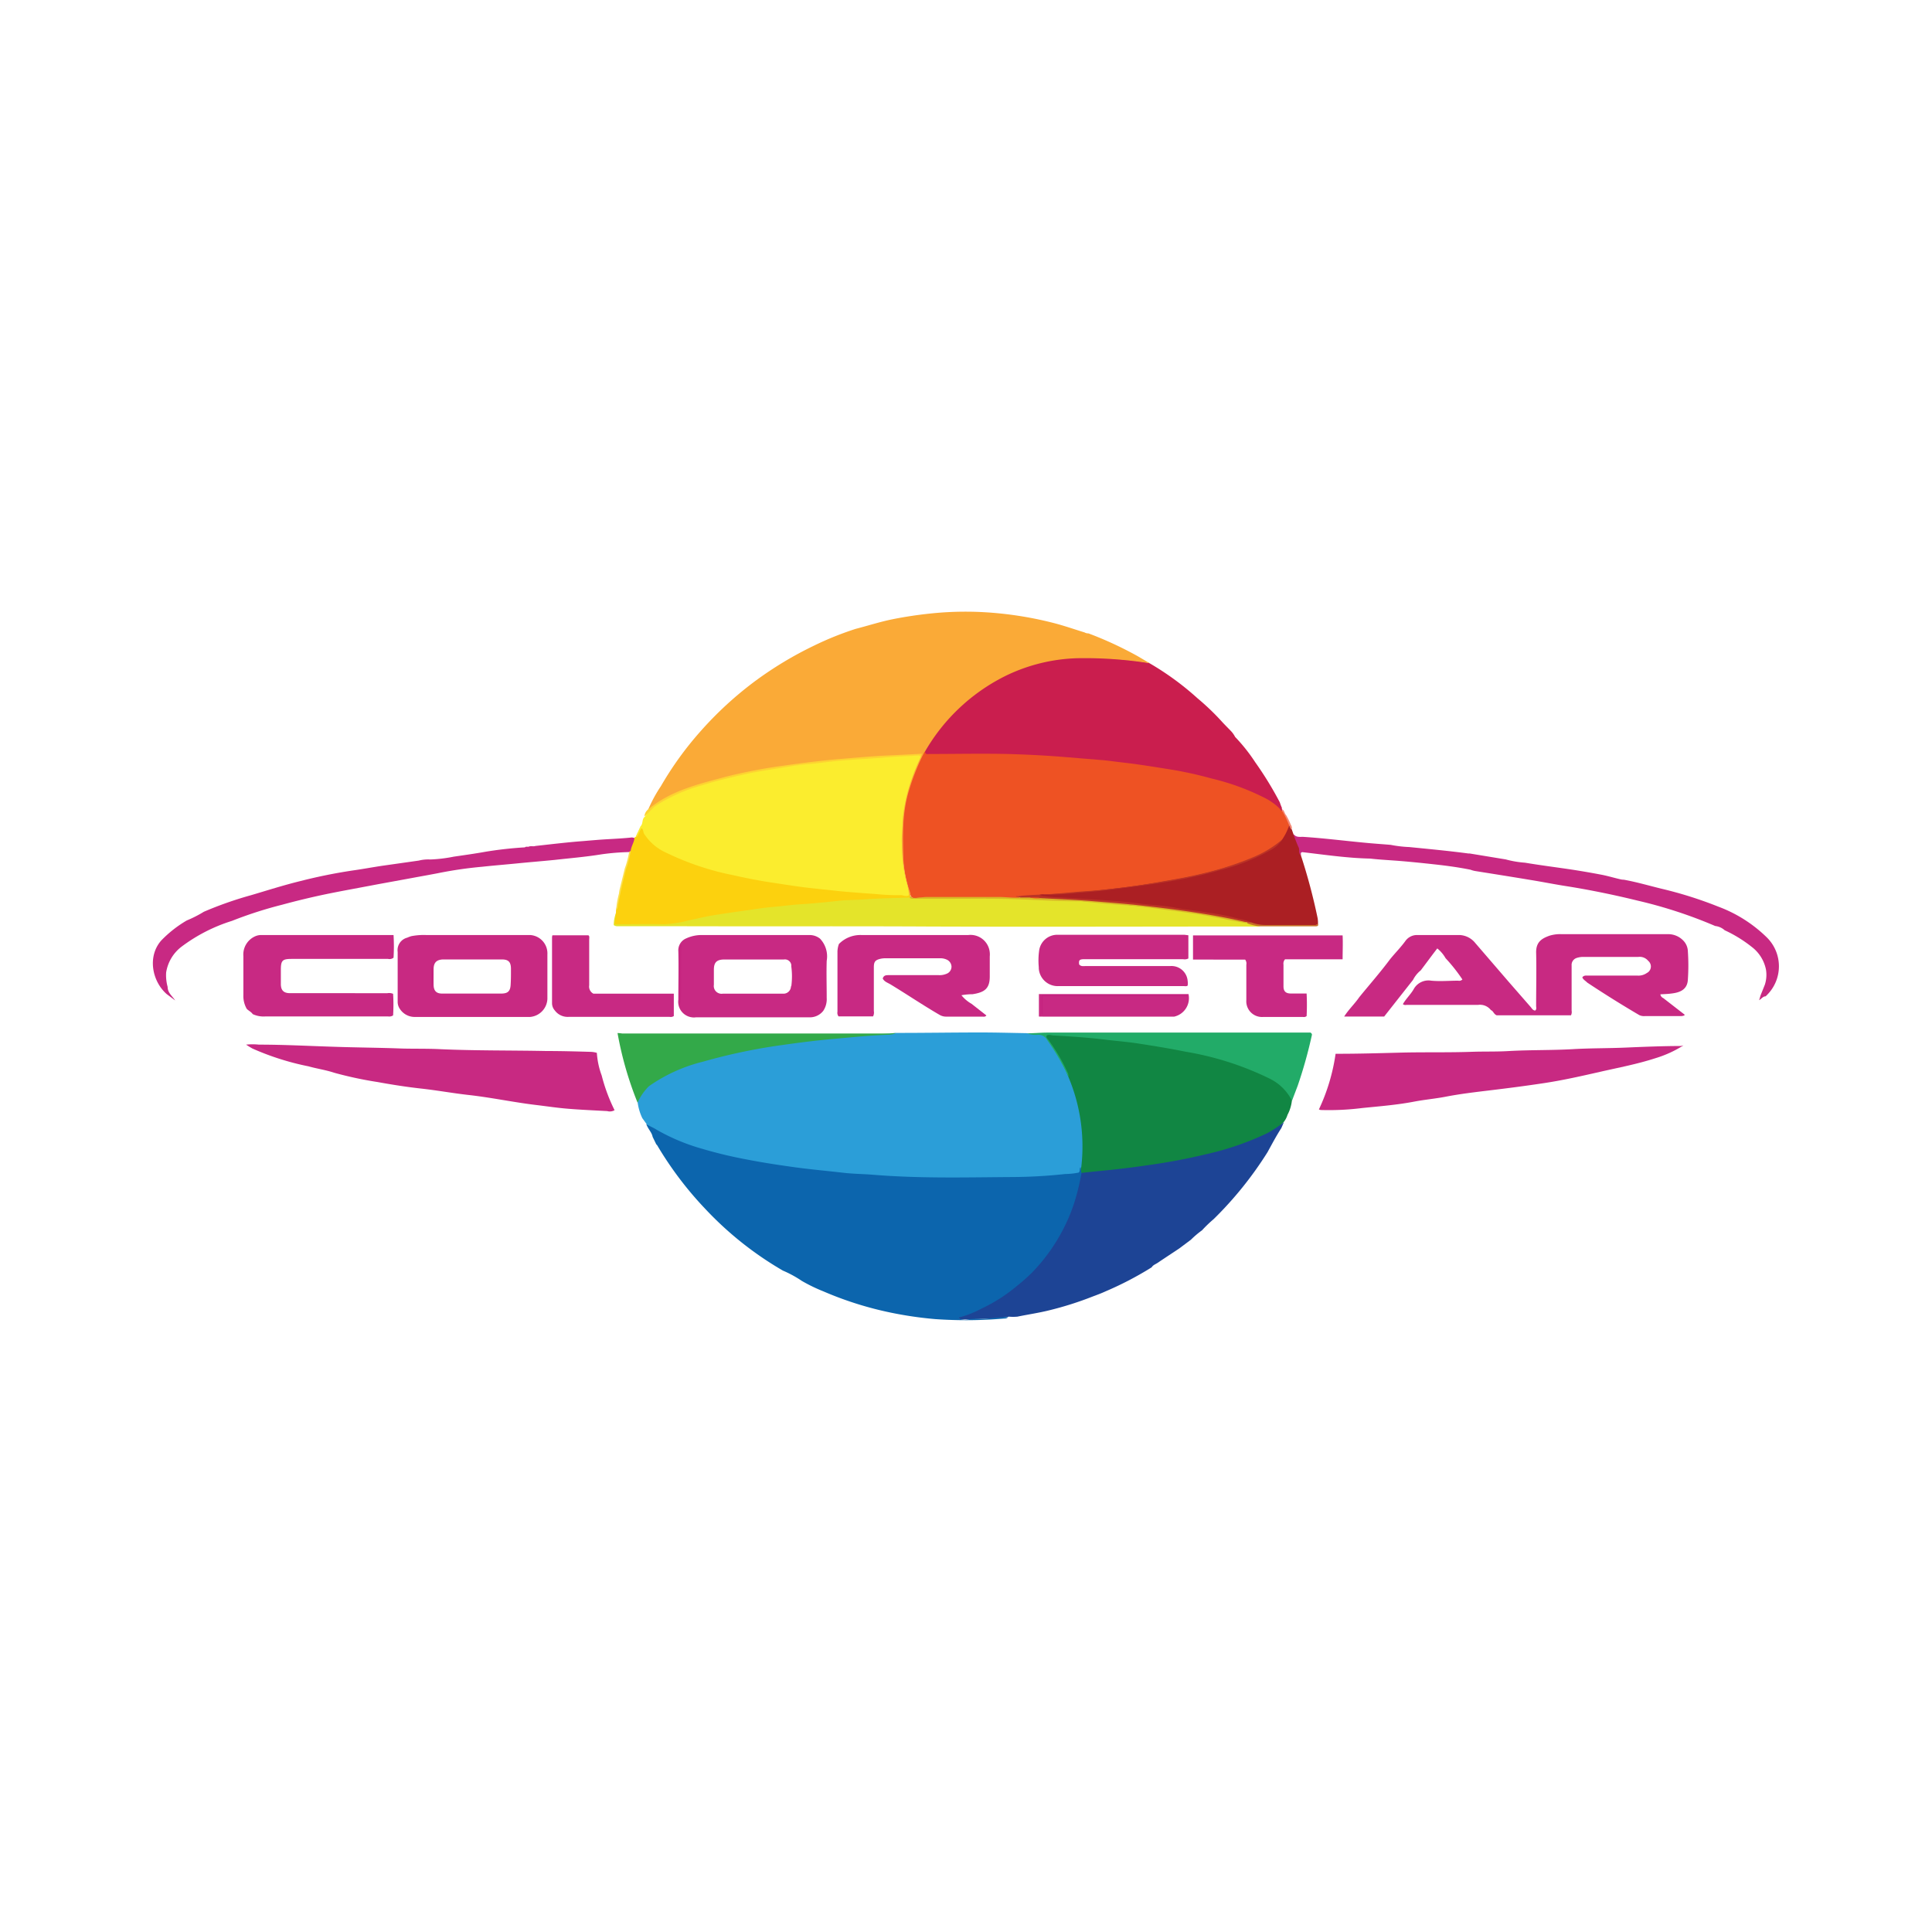
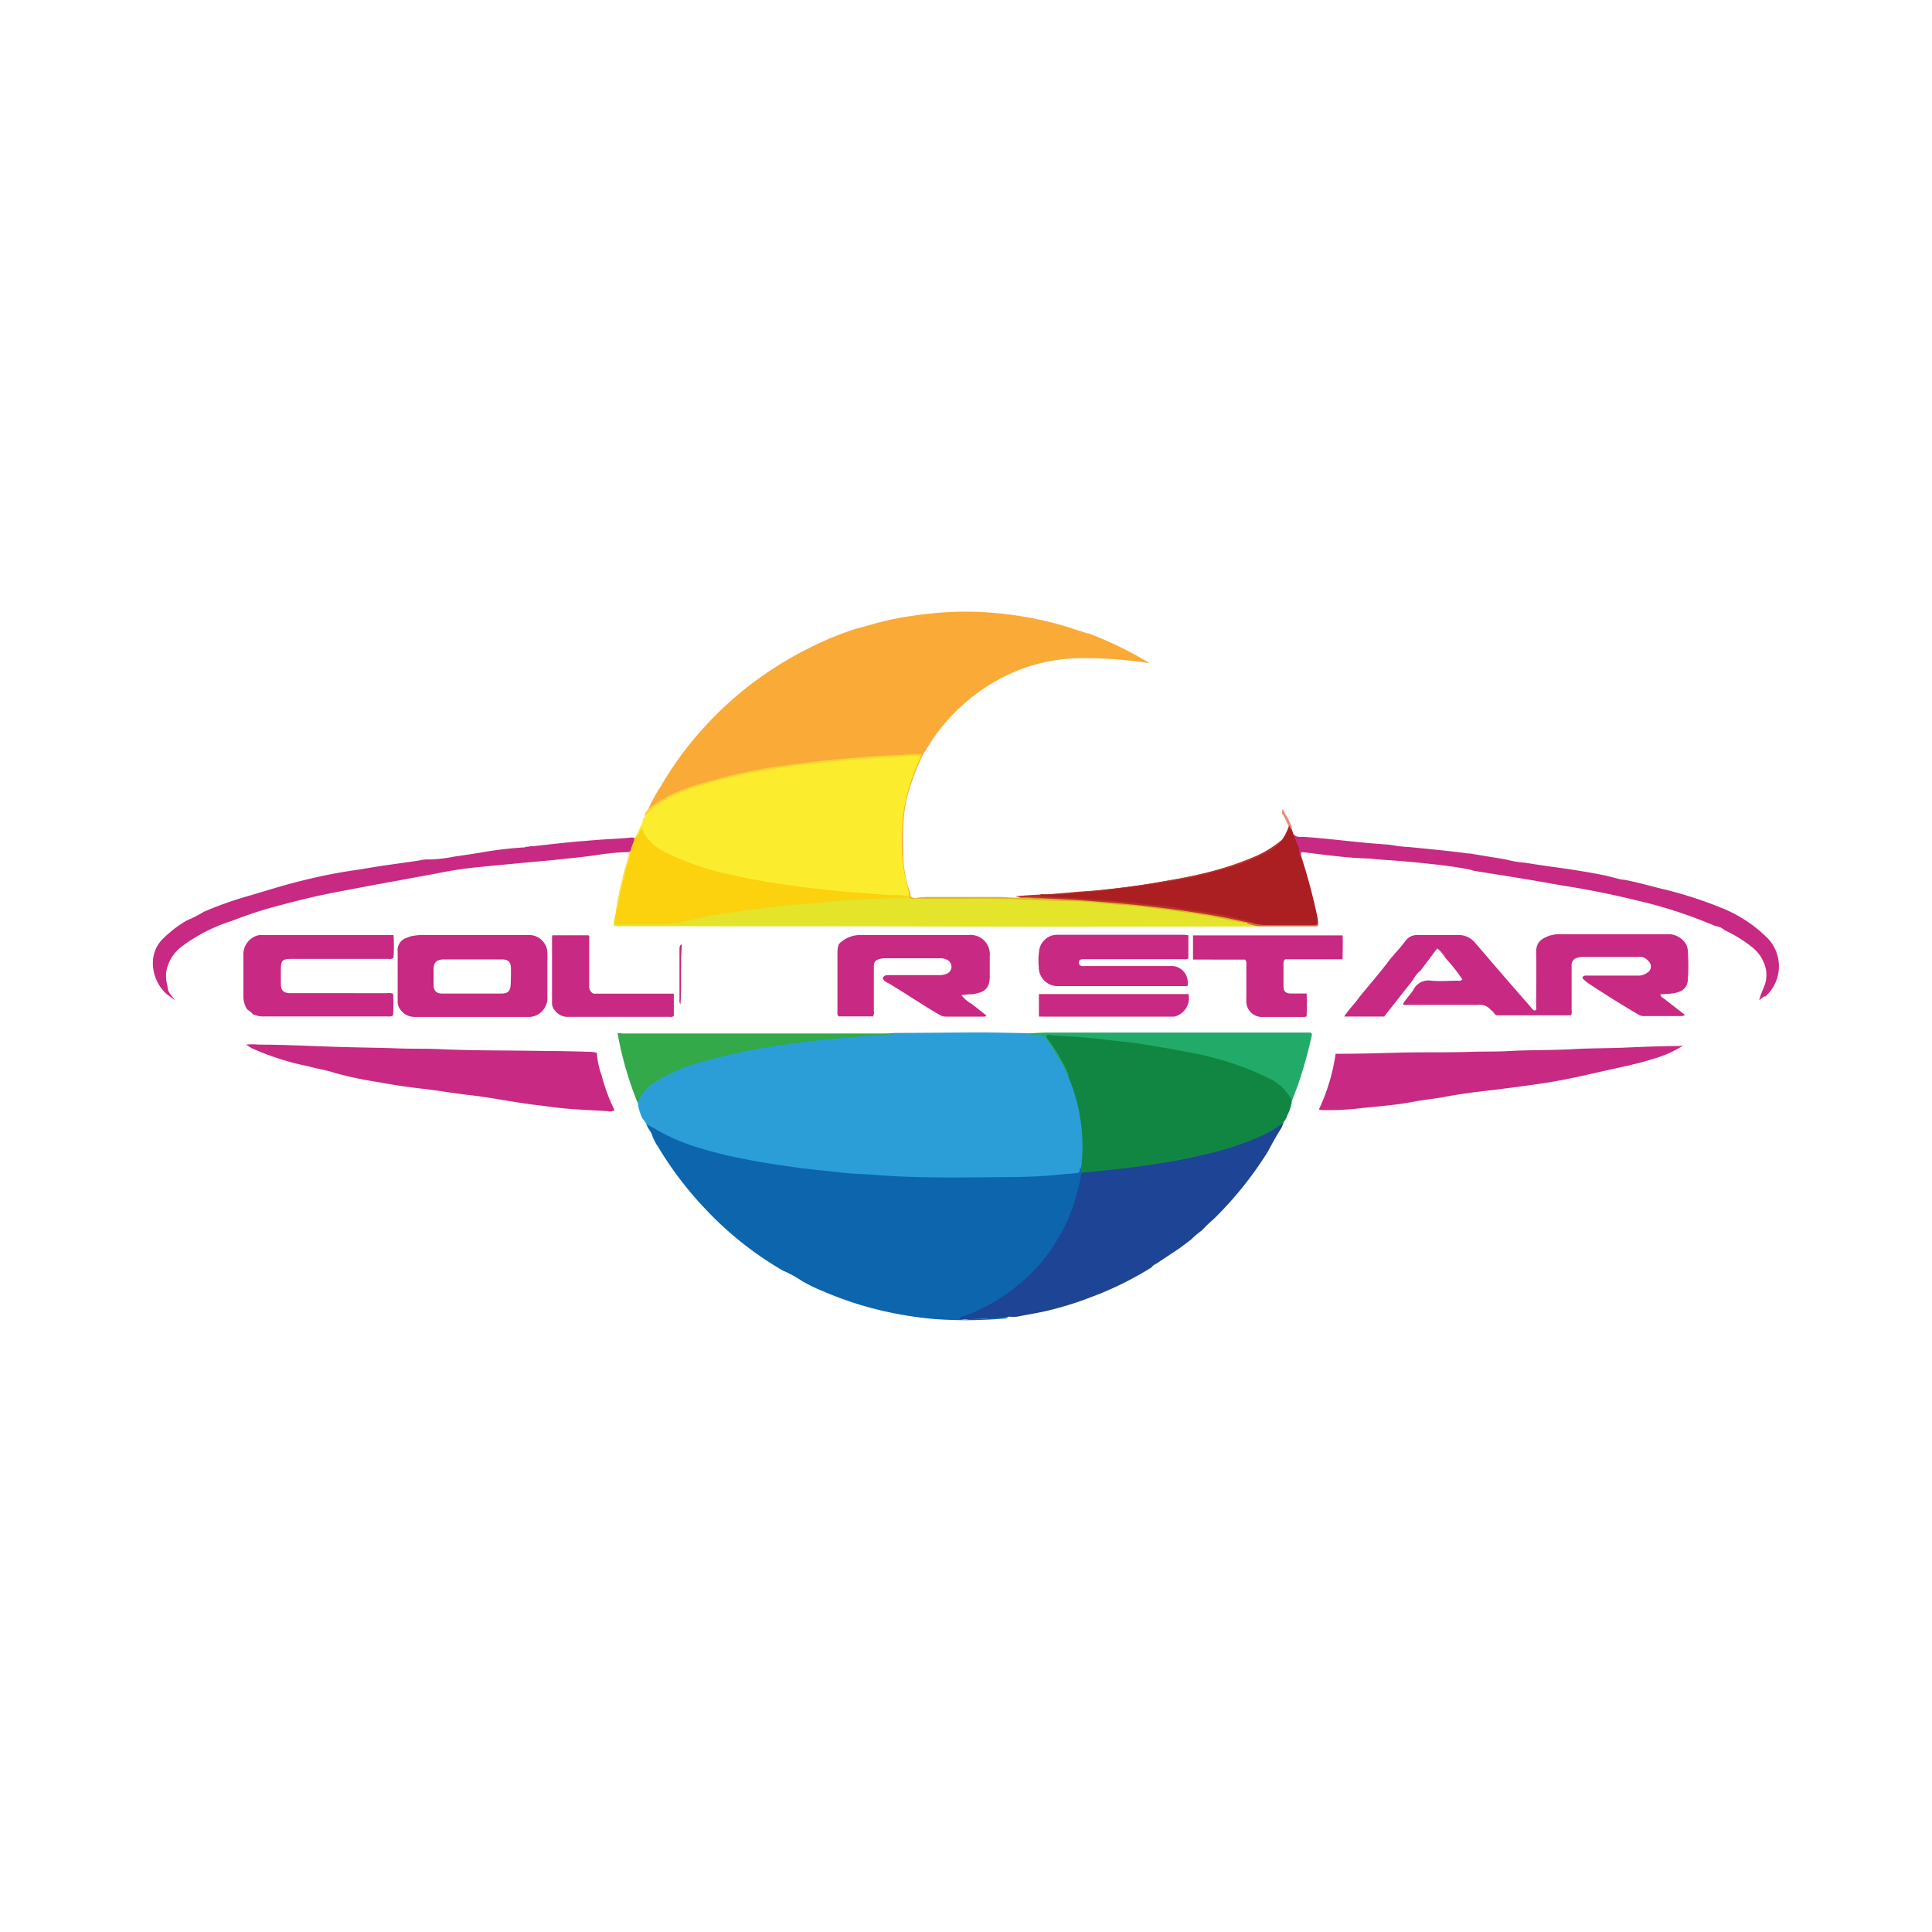
<svg xmlns="http://www.w3.org/2000/svg" id="Layer_1" data-name="Layer 1" viewBox="0 0 300 300">
  <defs>
    <style>.cls-1{fill:#ca1e4e;}.cls-2{fill:#f48874;}.cls-3{fill:#ee5223;}.cls-4{fill:#faaa37;}.cls-5{fill:#2b9ed8;}.cls-6{fill:#118643;}.cls-7{fill:#1d4495;}.cls-8{fill:#22ab68;}.cls-9{fill:#33a949;}.cls-10{fill:#e4e42a;}.cls-11{fill:#fcd10e;}.cls-12{fill:#ab1f23;}.cls-13{fill:#c82982;}.cls-14{fill:#fce04e;}.cls-15{fill:#c77029;}.cls-16{fill:#c82983;}.cls-17{fill:#0c65ad;}.cls-18{fill:#fbed2e;}.cls-19{fill:#fdd331;}.cls-20{fill:#bb3326;}.cls-21{fill:#d9b827;}.cls-22{fill:#c4207d;}.cls-23{fill:#c62580;}.cls-24{fill:#c4227f;}</style>
  </defs>
-   <path class="cls-1" d="M199.05,125.43v.23a.19.19,0,0,1,0,.28h0a.62.62,0,0,1-.58-.2,15.72,15.72,0,0,0-5.44-2.94,73.33,73.33,0,0,0-13.69-3.34c-4.1-.66-8.25-1.13-12.4-1.45-2.95-.23-5.9-.36-8.84-.53-4.51-.23-9,0-13.51-.11h-.66a.45.45,0,0,1-.47-.42v0a1.16,1.16,0,0,1,.22-.62,27.86,27.86,0,0,1,10.88-10.76,27.29,27.29,0,0,1,11-3.37,44.8,44.8,0,0,1,7.94.13,38.67,38.67,0,0,1,4.92.61,44.11,44.11,0,0,1,7.53,5.49h0a38.1,38.1,0,0,1,3.68,3.51c.52.58,1.07,1.11,1.6,1.67a4.1,4.1,0,0,1,.56.82h0a26.79,26.79,0,0,1,3.12,3.93,54.08,54.08,0,0,1,3.81,6.21C198.8,124.79,198.9,125.11,199.05,125.43Z" />
  <path class="cls-2" d="M199.11,125.93v-.26c.35.2.34.66.61.92a11.56,11.56,0,0,1,.71,1.46h0a1,1,0,0,1,.17.66c-.38.07-.4-.26-.53-.48-.26-.56-.53-1.14-.81-1.68A.48.48,0,0,1,199.11,125.93Z" />
-   <path class="cls-3" d="M199.11,125.93a15.18,15.18,0,0,1,1.06,2.23,3.78,3.78,0,0,1-1,2.32,16.4,16.4,0,0,1-5.48,3.19,58.58,58.58,0,0,1-10.1,2.8c-2.79.56-5.59,1-8.42,1.36-1.74.22-3.48.42-5.2.61-1.14.12-2.29.2-3.43.28-2.58.19-5.17.36-7.74.46H158c.17.07.54-.12.3.29a5.76,5.76,0,0,1-2.11,0c-.52,0-1-.09-1.59-.09H144.37c-.68,0-1.35.15-2,.14a1,1,0,0,1-.91-.3,22.73,22.73,0,0,1-1.31-7.07v-3a24.22,24.22,0,0,1,1.66-8.74,29.57,29.57,0,0,1,1.38-3.23c.11-.2.14-.49.47-.49,0,.52.38.39.66.39,4,0,8.08-.09,12.17,0,2.86.08,5.73.22,8.59.45l5.6.46c1.29.09,2.54.29,3.82.43,2.29.26,4.58.64,6.87,1a60.18,60.18,0,0,1,6.78,1.47,37,37,0,0,1,8,2.89,9.33,9.33,0,0,1,2.55,1.77A.71.71,0,0,0,199.11,125.93Z" />
  <path class="cls-4" d="M143.56,116.74a34.57,34.57,0,0,0-2.38,5.89c-1.1,3.5-1,7.07-.9,10.72a18.18,18.18,0,0,0,1,5.11c.06.2.08.43.13.65a.18.18,0,0,1-.2,0,.72.72,0,0,1-.21-.25,22.44,22.44,0,0,1-1.1-5.91c0-1-.13-2-.13-3.11A27.5,27.5,0,0,1,142.5,118a3.6,3.6,0,0,0,.23-.49c.06-.16-.13-.23-.3-.23-1.65,0-3.3.11-5,.23-1,.08-1.88.06-2.84.15-2.38.19-4.74.42-7.07.65s-4.91.59-7.3,1A71.61,71.61,0,0,0,106,122.88a15.92,15.92,0,0,0-4.58,2.53c-.22.19-.43.47-.8.37a21.84,21.84,0,0,1,2-3.7,51.8,51.8,0,0,1,6.17-8.54,55.61,55.61,0,0,1,8.33-7.68,56.93,56.93,0,0,1,9.29-5.61,48.69,48.69,0,0,1,6.46-2.6c1.91-.49,3.78-1.1,5.71-1.49s4-.7,6.06-.91a52.11,52.11,0,0,1,7.07-.24,56.26,56.26,0,0,1,12.17,1.8c1.53.41,3,.92,4.55,1.4a1.08,1.08,0,0,0,.58.14,57,57,0,0,1,7.65,3.54l1.87,1.1a64.52,64.52,0,0,0-11.36-.78,27.16,27.16,0,0,0-10.8,2.63,29.62,29.62,0,0,0-12.76,11.9Z" />
  <path class="cls-5" d="M99.74,173.63a8,8,0,0,1-.76-2.8,2.72,2.72,0,0,1,1-1.75,14.26,14.26,0,0,1,4.45-2.76,55.34,55.34,0,0,1,9.58-2.89,117.25,117.25,0,0,1,11.93-2c2.7-.31,5.4-.54,8.08-.75,1.68-.12,3.35-.06,5.05-.29h.46c4.27,0,8.54-.07,12.77-.07,2.39,0,4.77.07,7.16.11a7.57,7.57,0,0,0,1.71.11,1.5,1.5,0,0,1,1.45.73,30.49,30.49,0,0,1,3.22,5.49,3,3,0,0,0,.23.48A25.06,25.06,0,0,1,168.2,177a18.22,18.22,0,0,1-.18,4.24c-.25,1-.39,1.18-1.53,1.24-2.56.14-5.12.32-7.67.42-5.6.26-11.17.13-16.76.08-2.72,0-5.43-.26-8.15-.46-4.24-.3-8.46-.74-12.68-1.36a81.42,81.42,0,0,1-14.45-3.34c-1-.35-2-.76-3-1.21a19.76,19.76,0,0,1-3.15-1.75" />
  <path class="cls-6" d="M167.9,181.22a27.76,27.76,0,0,0-2-14,24.58,24.58,0,0,0-2.44-4.62,19.53,19.53,0,0,1-1.13-1.67c.12-.44.47-.4.76-.38,3.55.27,7.12.49,10.66.93a107.53,107.53,0,0,1,16.69,3.18,28.17,28.17,0,0,1,7.8,3.33,7.27,7.27,0,0,1,1.62,1.36c.47.55.93.78.74,1.6a6.17,6.17,0,0,1-.68,2.17,3.4,3.4,0,0,1-.63,1.17,8.55,8.55,0,0,1-3.49,2.34,52.48,52.48,0,0,1-11.51,3.46c-3.45.7-6.94,1.25-10.42,1.66-1.78.21-3.57.35-5.35.57a.81.81,0,0,1-.69-.15A2.31,2.31,0,0,1,167.9,181.22Z" />
  <path class="cls-7" d="M167.93,182.13c1.61-.19,3.24-.33,4.91-.51s3.5-.41,5.26-.67a93,93,0,0,0,9.22-1.73,45,45,0,0,0,9.44-3.25,19.43,19.43,0,0,0,2.6-1.71l-.4.92c-.79,1.21-1.45,2.48-2.14,3.73a56.93,56.93,0,0,1-8.36,10.39,19.81,19.81,0,0,0-1.81,1.74,14.12,14.12,0,0,0-1.72,1.46l-1.83,1.37c-1.11.74-2.23,1.47-3.34,2.22-.32.22-.71.33-.93.7a52,52,0,0,1-7.18,3.74c-.65.3-1.33.55-2,.8a51.7,51.7,0,0,1-6.67,2.12c-1.68.42-3.37.66-5,1a7.39,7.39,0,0,1-1.33,0,14.65,14.65,0,0,1-2.88.29l-4.11.16a1.1,1.1,0,0,1-.86-.22c0-.35.32-.38.56-.47a28.08,28.08,0,0,0,17-16.65,23.56,23.56,0,0,0,1.28-4.74A1.07,1.07,0,0,1,167.93,182.13Z" />
  <path class="cls-8" d="M200.62,170.92a7.62,7.62,0,0,0-3.51-3.45,47.22,47.22,0,0,0-13-4.16c-2.43-.49-4.85-.89-7.28-1.26-1.63-.26-3.29-.38-4.91-.58-2.74-.34-5.49-.53-8.25-.68-.38,0-.75-.2-1.14,0-.13.32.11.5.25.66a29,29,0,0,1,2.95,5,1.43,1.43,0,0,1,.19.76,36.74,36.74,0,0,0-3.34-5.76,1.51,1.51,0,0,0-1.47-.76,3.68,3.68,0,0,1-1.61-.24c1,0,2-.1,3-.11h41c.18.13.24.25.21.38a71,71,0,0,1-2.2,7.86" />
  <path class="cls-9" d="M139.09,160.43a2.88,2.88,0,0,1-1.09.24c-2.85.1-5.69.39-8.52.65-2.65.23-5.29.56-7.86.93a89,89,0,0,0-12.4,2.59,25,25,0,0,0-8.46,3.83A8.37,8.37,0,0,0,99,171.22a54.11,54.11,0,0,1-3.11-10.81,5.85,5.85,0,0,1,.72.07H138.2A4.43,4.43,0,0,1,139.09,160.43Z" />
  <path class="cls-10" d="M195.67,143.81a1.7,1.7,0,0,1-.71.06c-16.91,0-33.83.06-50.75,0-13.42-.07-26.84,0-40.27-.05H96a1,1,0,0,1-.7-.17,5.24,5.24,0,0,1,.4-2c.24.21.15.48.13.75a1.3,1.3,0,0,0,0,.78,1,1,0,0,0,.75.15h7.19a12.09,12.09,0,0,0,2.74-.47,129.28,129.28,0,0,1,15.15-2.36c3.26-.34,6.53-.64,9.81-.85,2.62-.23,5.24-.34,7.86-.31a8.28,8.28,0,0,1,2.11,0,2.05,2.05,0,0,0,1.31.17c2.78-.14,5.57,0,8.37-.06,2.26,0,4.52.08,6.78.09,2.45,0,4.92.17,7.36.23s4.91.3,7.33.52c1.68.16,3.36.22,5,.42,1.3.16,2.59.36,3.93.47,2.31.2,4.59.66,6.88,1,1.77.29,3.51.7,5.27,1A11.33,11.33,0,0,1,195.67,143.81Z" />
  <path class="cls-11" d="M141.31,139.37c-2.39.09-4.77.11-7.14.29-1.39.11-2.79.06-4.17.24-1.83.2-3.68.39-5.5.5-1.55.09-3,.31-4.61.44-1.13.1-2.27.27-3.4.44-2,.28-4,.56-6,.89-1.22.21-2.42.52-3.62.76a16.59,16.59,0,0,1-3.84.58c-2.29-.06-4.57,0-6.87,0h-.72l.21-1.9v-.23c.4-1.92.79-3.84,1.27-5.72.22-.9.5-1.78.74-2.66a1.61,1.61,0,0,0,.11-.78,4.65,4.65,0,0,1,.8-2.19l.19-.13a11,11,0,0,1,.74-1.45.4.4,0,0,1,.44.35,5.12,5.12,0,0,0,2,2.39,18.86,18.86,0,0,0,5.42,2.66,68.56,68.56,0,0,0,10.17,2.58c3,.59,6.06,1,9.09,1.39,2.74.31,5.49.52,8.27.72,2.09.16,4.19.13,6.28.43l.14.14A.19.19,0,0,1,141.31,139.37Z" />
  <path class="cls-12" d="M199.11,130.34a8.78,8.78,0,0,0,1.06-2.15c.17.16.11.48.4.56l.29.82a4.36,4.36,0,0,1,1,2.74,1,1,0,0,0,.12.44,90.52,90.52,0,0,1,2.62,9.82,4.49,4.49,0,0,1,.06.73c0,.3-.21.34-.46.34h-8.57a3.44,3.44,0,0,1-1.34-.3c-1.27-.35-2.58-.65-3.87-.9-2.3-.43-4.61-.85-6.94-1.16-1.82-.24-3.62-.46-5.45-.65-2.32-.24-4.61-.5-6.88-.7-1.68-.14-3.37-.12-5-.33-1.46-.15-3,0-4.36-.24a.6.6,0,0,1-.6-.25,1.1,1.1,0,0,1,.91-.24c2,0,4-.22,6.06-.38,2.25-.19,4.49-.45,6.73-.74,2.48-.31,4.9-.69,7.39-1.15a62.12,62.12,0,0,0,11.37-3,16.55,16.55,0,0,0,4.85-2.67A2.68,2.68,0,0,0,199.11,130.34Z" />
  <path class="cls-13" d="M202,132.82c-.44-.32-.16-.82-.34-1.21-.31-.67-.55-1.36-.82-2a.07.07,0,0,1,.1,0h0c.41.46,1,.31,1.48.34,3.19.21,6.36.61,9.53.91,1.34.13,2.68.22,4,.33a18.57,18.57,0,0,0,2.87.34c3,.3,6.13.59,9.2,1h.2l5.59.92a15.6,15.6,0,0,0,3,.51c2.26.38,4.53.67,6.79,1,1.73.26,3.43.55,5.15.88,1,.2,1.91.48,2.88.7a2.22,2.22,0,0,0,.51.06c2,.36,3.93.93,5.9,1.41a62.44,62.44,0,0,1,8.77,2.77,21.39,21.39,0,0,1,7.57,4.81,6.29,6.29,0,0,1,0,8.91l0,0a2.18,2.18,0,0,1-.22.21c-.41,0-.66.41-1,.6l.22-.75.67-1.67a5,5,0,0,0,.17-2.33,5.88,5.88,0,0,0-2.19-3.51,20.57,20.57,0,0,0-4.22-2.6,2.61,2.61,0,0,0-1.47-.66,71.78,71.78,0,0,0-12-3.93c-3.63-.89-7.3-1.65-11-2.24-1.95-.3-3.86-.69-5.8-1-2.76-.46-5.53-.9-8.3-1.34a4,4,0,0,1-.9-.23c-1.78-.36-3.59-.61-5.4-.81s-3.63-.39-5.44-.54c-1.59-.13-3.17-.2-4.74-.38-3.53-.07-7.07-.6-10.53-1C201.87,132.38,202.05,132.61,202,132.82Z" />
  <path class="cls-14" d="M97.93,132.16a15.46,15.46,0,0,1-.72,2.81c-.48,1.9-.93,3.81-1.27,5.74a1.17,1.17,0,0,1-.27.66,13.69,13.69,0,0,1,.44-2.61,5.54,5.54,0,0,1,.12-.71l.79-3.21a14.74,14.74,0,0,0,.67-2.53C97.63,132.08,97.76,132.1,97.93,132.16Z" />
  <path class="cls-15" d="M194.27,143.22a6.24,6.24,0,0,0,2.26.41h7.35c.29,0,.6.08.77-.25.14.45-.12.46-.44.46h-8.54a7.41,7.41,0,0,1-2-.46v-.1l.07-.08A1.46,1.46,0,0,1,194.27,143.22Z" />
  <path class="cls-16" d="M39.24,157.47c-.23-.35-.64-.52-.92-.81a4,4,0,0,1-.53-2.15v-6.06a3.09,3.09,0,0,1,2-3.13,2.36,2.36,0,0,1,.83-.13H61.11a29.53,29.53,0,0,1,0,3.52,1,1,0,0,1-.85.19h-15c-1.39,0-1.64.24-1.65,1.63v2.26c0,1,.45,1.43,1.43,1.43H60.16a1.57,1.57,0,0,1,.88.1,26.75,26.75,0,0,1,0,3.35,1.11,1.11,0,0,1-.79.16h-19A4,4,0,0,1,39.24,157.47Z" />
  <path class="cls-13" d="M261.4,162.33a17.49,17.49,0,0,1-4.39,2c-2.8.91-5.69,1.45-8.54,2.1s-5.72,1.3-8.61,1.74-5.68.8-8.51,1.14c-2.32.28-4.64.55-6.94,1-1.58.3-3.18.44-4.77.74-2.68.52-5.41.73-8.08,1a41.44,41.44,0,0,1-6.49.31,1.22,1.22,0,0,1-.27-.09,30.35,30.35,0,0,0,2.59-8.64h.46c3.11,0,6.21-.09,9.31-.17,3.83-.11,7.67,0,11.49-.14,1.87-.06,3.73,0,5.57-.11,3.3-.19,6.61-.11,9.89-.29,2.77-.17,5.53-.13,8.29-.25s5.75-.24,8.62-.25Z" />
  <path class="cls-13" d="M184.53,145.23v3.6a1.22,1.22,0,0,1-.82.11H168.48c-.84,0-1,.11-.91.81.26.34.64.26,1,.26h13.13a2.52,2.52,0,0,1,2.72,2.32,2.41,2.41,0,0,1,0,.71c-.18.15-.42.08-.64.08H164.41a2.94,2.94,0,0,1-3.11-2.77v-.18a11.13,11.13,0,0,1,.06-2.58,2.84,2.84,0,0,1,2.81-2.44h19.75Z" />
  <path class="cls-13" d="M220.61,150.68a4.46,4.46,0,0,0-1.19,1.47l-4.49,5.7h-6.21c.72-1.13,1.66-2,2.34-3,1.63-2,3.26-3.85,4.79-5.9.81-1,1.66-1.84,2.39-2.85a2.2,2.2,0,0,1,1.81-.91h6.6a3.29,3.29,0,0,1,2.41,1.22l5.23,6.07,3.43,3.93c.17.22.32.48.66.51.26-.2.15-.49.15-.73,0-2.77.07-5.55,0-8.33,0-1.55.81-2.12,2.09-2.57a5.6,5.6,0,0,1,1.91-.23h16.36a3.23,3.23,0,0,1,2.64,1.16,2.48,2.48,0,0,1,.56,1.47,32.89,32.89,0,0,1,0,4.44c-.09,1.62-1.36,2-2.52,2.14-.56.08-1.13.09-1.75.13a.75.75,0,0,0,.45.58l3.3,2.56v.13a2.13,2.13,0,0,1-.49.11h-5.71a1.71,1.71,0,0,1-.83-.16q-4.12-2.42-8.08-5.05c-.25-.27-.61-.43-.76-.8.24-.35.58-.28.91-.28h7.67a2.26,2.26,0,0,0,1.45-.41,1.12,1.12,0,0,0,.5-1.5h0a1.06,1.06,0,0,0-.29-.37,1.7,1.7,0,0,0-1.55-.62h-8.5a3.16,3.16,0,0,0-1,.14,1.14,1.14,0,0,0-.85,1.2v7a1.14,1.14,0,0,1-.1.73H232.41c-.48-.19-.52-.68-.9-.81a2.14,2.14,0,0,0-2-.81h-11c-.21,0-.44.08-.67-.12.48-.83,1.18-1.48,1.66-2.29a2.61,2.61,0,0,1,2.75-1.35c1.38.13,2.78,0,4.18,0a.69.69,0,0,0,.65-.19,25.92,25.92,0,0,0-2.61-3.3,5.38,5.38,0,0,0-1.29-1.52C222.25,148.47,221.44,149.59,220.61,150.68Z" />
  <path class="cls-16" d="M185.25,149v-3.75h23.23c.06,1.22,0,2.41,0,3.71h-8.94a1,1,0,0,0-.24.83v3.38c0,.78.38,1.11,1.17,1.1h2.42a34.24,34.24,0,0,1,0,3.51.69.69,0,0,1-.57.13h-6.15a2.44,2.44,0,0,1-2.64-2.23h0a2.8,2.8,0,0,1,0-.41V149.8a1,1,0,0,0-.18-.79Z" />
  <path class="cls-16" d="M97.93,132.16a.28.28,0,0,0-.24.15,35.27,35.27,0,0,0-4.36.36c-2.41.39-4.83.59-7.24.86-2,.2-3.93.35-6,.56-1.74.17-3.48.31-5.23.5a63,63,0,0,0-6.86,1c-1.34.26-2.66.49-4,.74l-5.46,1c-2.7.52-5.43,1-8.13,1.56-2.22.47-4.42,1-6.62,1.6A63.62,63.62,0,0,0,36,143a25.8,25.8,0,0,0-7.81,4,6.25,6.25,0,0,0-2.39,4,6.76,6.76,0,0,0,.23,2.24c0,.92.71,1.42,1.18,2.11l-1.34-1c-2.26-2-3-5.82-.85-8.29A18.25,18.25,0,0,1,29,142.93a18.34,18.34,0,0,0,2.65-1.35A57.57,57.57,0,0,1,39,139c2.54-.75,5-1.54,7.65-2.19a81.49,81.49,0,0,1,8.17-1.65c1.49-.21,2.94-.48,4.45-.71l5.77-.82a5.88,5.88,0,0,1,1.77-.17,22.58,22.58,0,0,0,3.66-.44c1.65-.24,3.31-.47,4.91-.76a58.81,58.81,0,0,1,6.06-.68c.09,0,.16-.07.23-.1h.4c.34-.17.72,0,1.07-.12,2.48-.27,4.91-.57,7.44-.76,1.2-.1,2.41-.21,3.62-.28s2.64-.14,3.92-.28a2.45,2.45,0,0,1,.39.08C98.48,130.8,98,131.4,97.93,132.16Z" />
  <path class="cls-16" d="M130.27,146.58a4.66,4.66,0,0,1,3.49-1.39h16.6a3,3,0,0,1,3.33,2.7v0a3.21,3.21,0,0,1,0,.62v3.13c0,1.88-.83,2.46-2.67,2.74a10,10,0,0,0-1.73.16,5.56,5.56,0,0,0,1.57,1.33l2.31,1.81c-.23.26-.43.18-.63.18H147a2,2,0,0,1-1.08-.26c-2.59-1.5-5-3.14-7.62-4.73-.44-.27-1-.43-1.23-.93.17-.55.59-.52,1-.52h7.71a2.75,2.75,0,0,0,1.17-.2,1.19,1.19,0,0,0,.8-1.12,1.25,1.25,0,0,0-.81-1.12,2.35,2.35,0,0,0-1-.18h-8.53a3.48,3.48,0,0,0-.64.07c-.86.19-1.08.46-1.08,1.32V157a1.29,1.29,0,0,1-.12.82h-5.36a.89.89,0,0,1-.17-.72v-9.19A3.6,3.6,0,0,1,130.27,146.58Z" />
  <path class="cls-16" d="M92.15,154.3h12.48v3.47a.87.87,0,0,1-.65.13H88.27a2.48,2.48,0,0,1-2.12-1,1.7,1.7,0,0,1-.43-1.09V145.61a1.21,1.21,0,0,1,.06-.38h5.57c.23.12.14.43.14.67V153A1.24,1.24,0,0,0,92.15,154.3Z" />
  <path class="cls-13" d="M93.43,167a27.15,27.15,0,0,0,2,5.39,1.47,1.47,0,0,1-1.14.14c-2-.11-4.1-.2-6.15-.37-1.6-.13-3.18-.37-4.75-.56-3.59-.42-7.07-1.18-10.7-1.58-2.47-.28-4.91-.73-7.41-1-2.22-.25-4.44-.6-6.64-1a59.23,59.23,0,0,1-6.73-1.44c-1.32-.44-2.7-.63-4-1a41.36,41.36,0,0,1-8.7-2.76c-.3-.16-.6-.35-1-.61a9.74,9.74,0,0,1,2,0c3.93,0,7.75.21,11.62.33,3.48.12,7,.14,10.43.27,2,.06,4.12,0,6.19.11,5.43.24,10.9.17,16.35.28,2.27,0,4.56.06,6.88.13a3.49,3.49,0,0,1,1,.16A12.31,12.31,0,0,0,93.43,167Z" />
  <path class="cls-16" d="M161.32,157.85v-3.49h23.23a2.94,2.94,0,0,1-2.22,3.5h0l-.33,0h-20.1Z" />
  <path class="cls-17" d="M167.93,182.13a33.64,33.64,0,0,1-1.21,4.92,28.17,28.17,0,0,1-6.53,10.62,29,29,0,0,1-2.27,2,25.32,25.32,0,0,1-5.51,3.53,16.62,16.62,0,0,1-3.6,1.41,1.54,1.54,0,0,0,1.4.28,9.13,9.13,0,0,1,2-.1c1.47,0,2.9-.3,4.35-.26a.78.78,0,0,1-.6.21,68.76,68.76,0,0,1-10.74.09,58.94,58.94,0,0,1-6.87-1,53.81,53.81,0,0,1-10.5-3.31,25.71,25.71,0,0,1-3.34-1.62,17.44,17.44,0,0,0-2.94-1.6,52.74,52.74,0,0,1-12.06-9.59,54.88,54.88,0,0,1-7.44-9.83.55.55,0,0,0-.16-.18l-.57-1.17c-.14-.73-.66-1.12-1-2,.59.38,1.08.55,1.58.87a31.13,31.13,0,0,0,7.17,3,68,68,0,0,0,7,1.67c2.4.47,4.81.83,7.24,1.17s5.17.58,7.74.88c1.52.17,3,.17,4.56.3,7.17.59,14.34.4,21.51.35a78.55,78.55,0,0,0,8.26-.47,11.32,11.32,0,0,0,2.09-.22c.31-.27.06-.63.3-.84Z" />
  <path class="cls-18" d="M141.15,139c-.43.29-.87,0-1.28,0a33.07,33.07,0,0,1-3.72-.16c-2-.15-4-.28-6-.48l-4-.43c-1.89-.2-3.76-.5-5.61-.78-2.24-.32-4.44-.74-6.63-1.24a42.56,42.56,0,0,1-10.35-3.45,7.93,7.93,0,0,1-3.55-3c-.14-.27-.09-.62-.37-.86-.38.41-.38,1-.83,1.39l-.06-.13.71-1.56c.44-.4.17-1.12.67-1.48a7.08,7.08,0,0,1,2.49-2.25,28.17,28.17,0,0,1,7.16-3,81.3,81.3,0,0,1,10.1-2.24q3.14-.48,6.29-.86c2.5-.29,5-.55,7.51-.74,2.09-.18,4.19-.24,6.28-.38.91-.06,1.81,0,2.72-.11.22,0,.42,0,.29.32a34.44,34.44,0,0,0-1.58,3.94,26.06,26.06,0,0,0-1.25,6.19c0,1.1-.16,2.21-.1,3.31a24,24,0,0,0,.73,6A10,10,0,0,1,141.15,139Z" />
  <path class="cls-19" d="M142.92,117.56c0-.18-.12-.25-.31-.24-1.55.09-3.09.12-4.63.25-2.24.2-4.48.31-6.72.48-2,.13-3.86.45-5.78.6-1.56.13-3.09.4-4.64.65-1.84.3-3.7.57-5.52,1-2.15.49-4.3,1-6.39,1.66a25.92,25.92,0,0,0-7.07,3.15c-.68.48-1.16,1.17-1.8,1.66a1.58,1.58,0,0,1,.48-1c3.55-3,7.86-4,12.21-5.17a82.33,82.33,0,0,1,9-1.72c2.8-.4,5.59-.75,8.4-1,2.35-.19,4.7-.41,7.07-.54,2-.1,3.93-.18,5.9-.3C143.16,117.27,143,117.4,142.92,117.56Z" />
  <path class="cls-20" d="M194.27,143.22h-.66a12.58,12.58,0,0,1-2.44-.42c-3.93-.8-7.86-1.4-11.79-1.84-2.31-.28-4.62-.47-6.88-.68-3.47-.32-7-.56-10.45-.66a.86.86,0,0,1-.32,0,9.86,9.86,0,0,0-1.8-.07c-.52-.08-1.07.16-1.57-.16-.13-.17-.37-.07-.64-.21,1.65-.18,3.19-.24,4.71-.31,2.13-.11,4.25-.37,6.39-.5,1.84-.11,3.68-.35,5.52-.55,2.16-.27,4.3-.61,6.45-1,2-.33,4-.71,6-1.19a48.61,48.61,0,0,0,8.08-2.64,17.08,17.08,0,0,0,4.26-2.65,5,5,0,0,1-2,1.76,31.1,31.1,0,0,1-7.61,3c-1.9.55-3.83,1-5.77,1.38s-4.12.73-6.19,1c-1.85.28-3.69.48-5.55.73-1.55.21-3.11.28-4.67.43a43.37,43.37,0,0,1-5.22.28,1.92,1.92,0,0,0-.71.19c.79.05,1.55.17,2.33.21,2.67.12,5.33.29,8,.49,1.62.11,3.25.23,4.86.45,2,.28,4,.31,6.06.71,1.65.33,3.33.44,4.91.75a35,35,0,0,1,4.73.93A10.34,10.34,0,0,1,194.27,143.22Z" />
  <path class="cls-21" d="M161.64,139.47c2.63.14,5.27.24,7.86.45s5.34.42,8,.72c3.13.35,6.27.75,9.39,1.26,2.26.36,4.48.79,6.7,1.32a.29.29,0,0,0,0,.13c-1-.18-2.13-.36-3.18-.58-2.24-.48-4.49-.85-6.77-1.15s-4.58-.62-6.88-.89c-1.29-.15-2.59-.19-3.92-.31-1.69-.14-3.37-.32-5.05-.47h-.4c-3.17,0-6.32-.21-9.48-.32-5.27-.16-10.54,0-15.82-.09-.27,0-.58.1-.82-.13v-.27h.11c.43.49,1,.23,1.49.21.32,0,.65-.07,1-.07h11.28c1,0,2.1.17,3.16.09h1.62C160.51,139.53,161.1,139.35,161.64,139.47Z" />
  <path class="cls-13" d="M85,148.19a2.86,2.86,0,0,0-2.67-3H66.16a10,10,0,0,0-2.31.18h0a5.05,5.05,0,0,0-.61.23,2,2,0,0,0-1.49,2.22v7.79a1.93,1.93,0,0,0,.38,1.11,2.73,2.73,0,0,0,2.31,1.19H82.32A2.94,2.94,0,0,0,85,155.11C85,152.82,85,150.51,85,148.19Zm-5.71,4.75c-.06,1-.46,1.33-1.44,1.34h-9.2c-.92,0-1.31-.45-1.32-1.38s0-1.58,0-2.38c0-1,.4-1.5,1.48-1.54H77.9c1,0,1.42.34,1.44,1.39C79.34,151.19,79.35,152,79.29,152.94Z" />
  <path class="cls-22" d="M67,153.57v-3.82A8,8,0,0,1,67,153.57Z" />
-   <path class="cls-16" d="M127.33,145.75a2.61,2.61,0,0,0-1.59-.56H109a5.7,5.7,0,0,0-2.44.52,2,2,0,0,0-1.23,2c.06,2.5,0,5,0,7.52a2.44,2.44,0,0,0,2.12,2.74,2,2,0,0,0,.6,0h17.66a2.63,2.63,0,0,0,2.12-1,3.24,3.24,0,0,0,.54-2c0-2-.06-3.86,0-5.77A4,4,0,0,0,127.33,145.75Zm-4.51,7.38a1.16,1.16,0,0,1-1.16,1.17h-9.44a1.21,1.21,0,0,1-1.37-1h0a1.28,1.28,0,0,1,0-.39v-2.32c0-1.12.41-1.58,1.56-1.6h9.3a1,1,0,0,1,1.16.83s0,.05,0,.08a.38.38,0,0,1,0,.15,11.57,11.57,0,0,1,0,3.11Z" />
  <path class="cls-23" d="M105.67,155.89c-.21-.18-.16-.38-.16-.57v-7.86c0-.35,0-.72.37-.82C105.63,149.72,105.88,152.82,105.67,155.89Z" />
-   <path class="cls-24" d="M161.89,154.69v2.8h-.17v-3h22.61v.22C176.88,154.7,169.45,154.67,161.89,154.69Z" />
  <path class="cls-3" d="M161.64,139.47a4.81,4.81,0,0,1-1.69-.09A5.33,5.33,0,0,1,161.64,139.47Z" />
</svg>